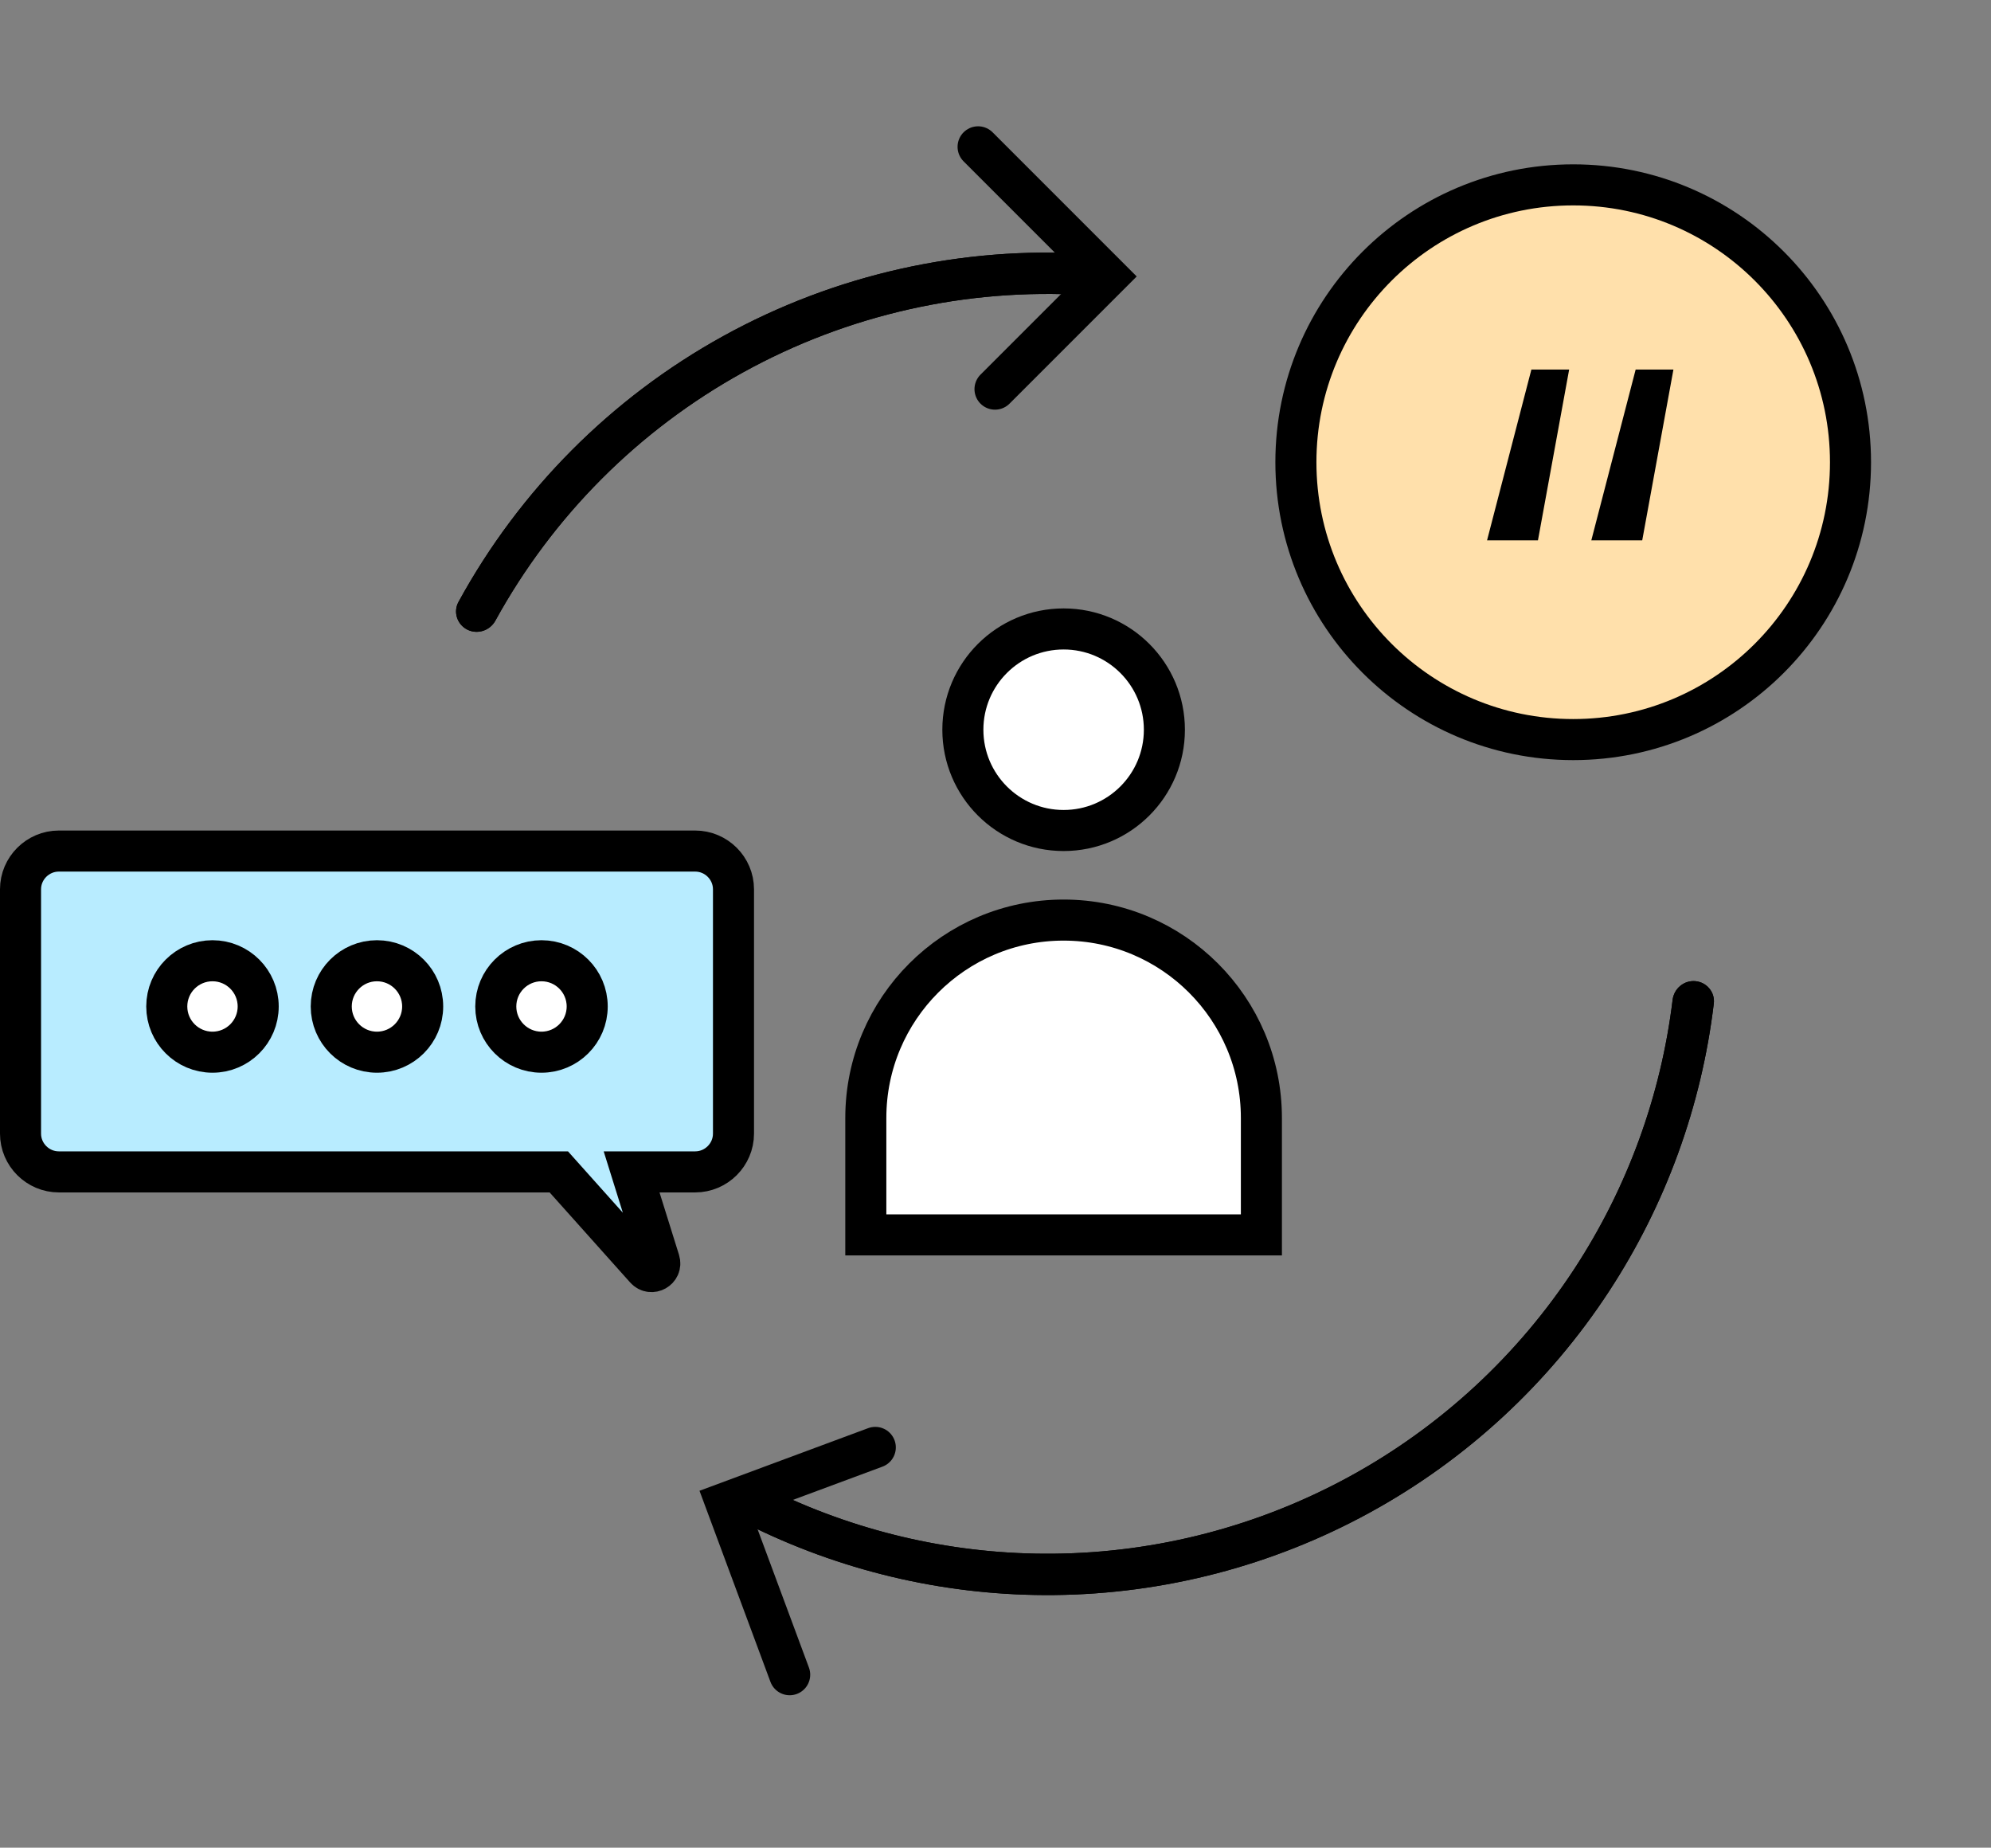
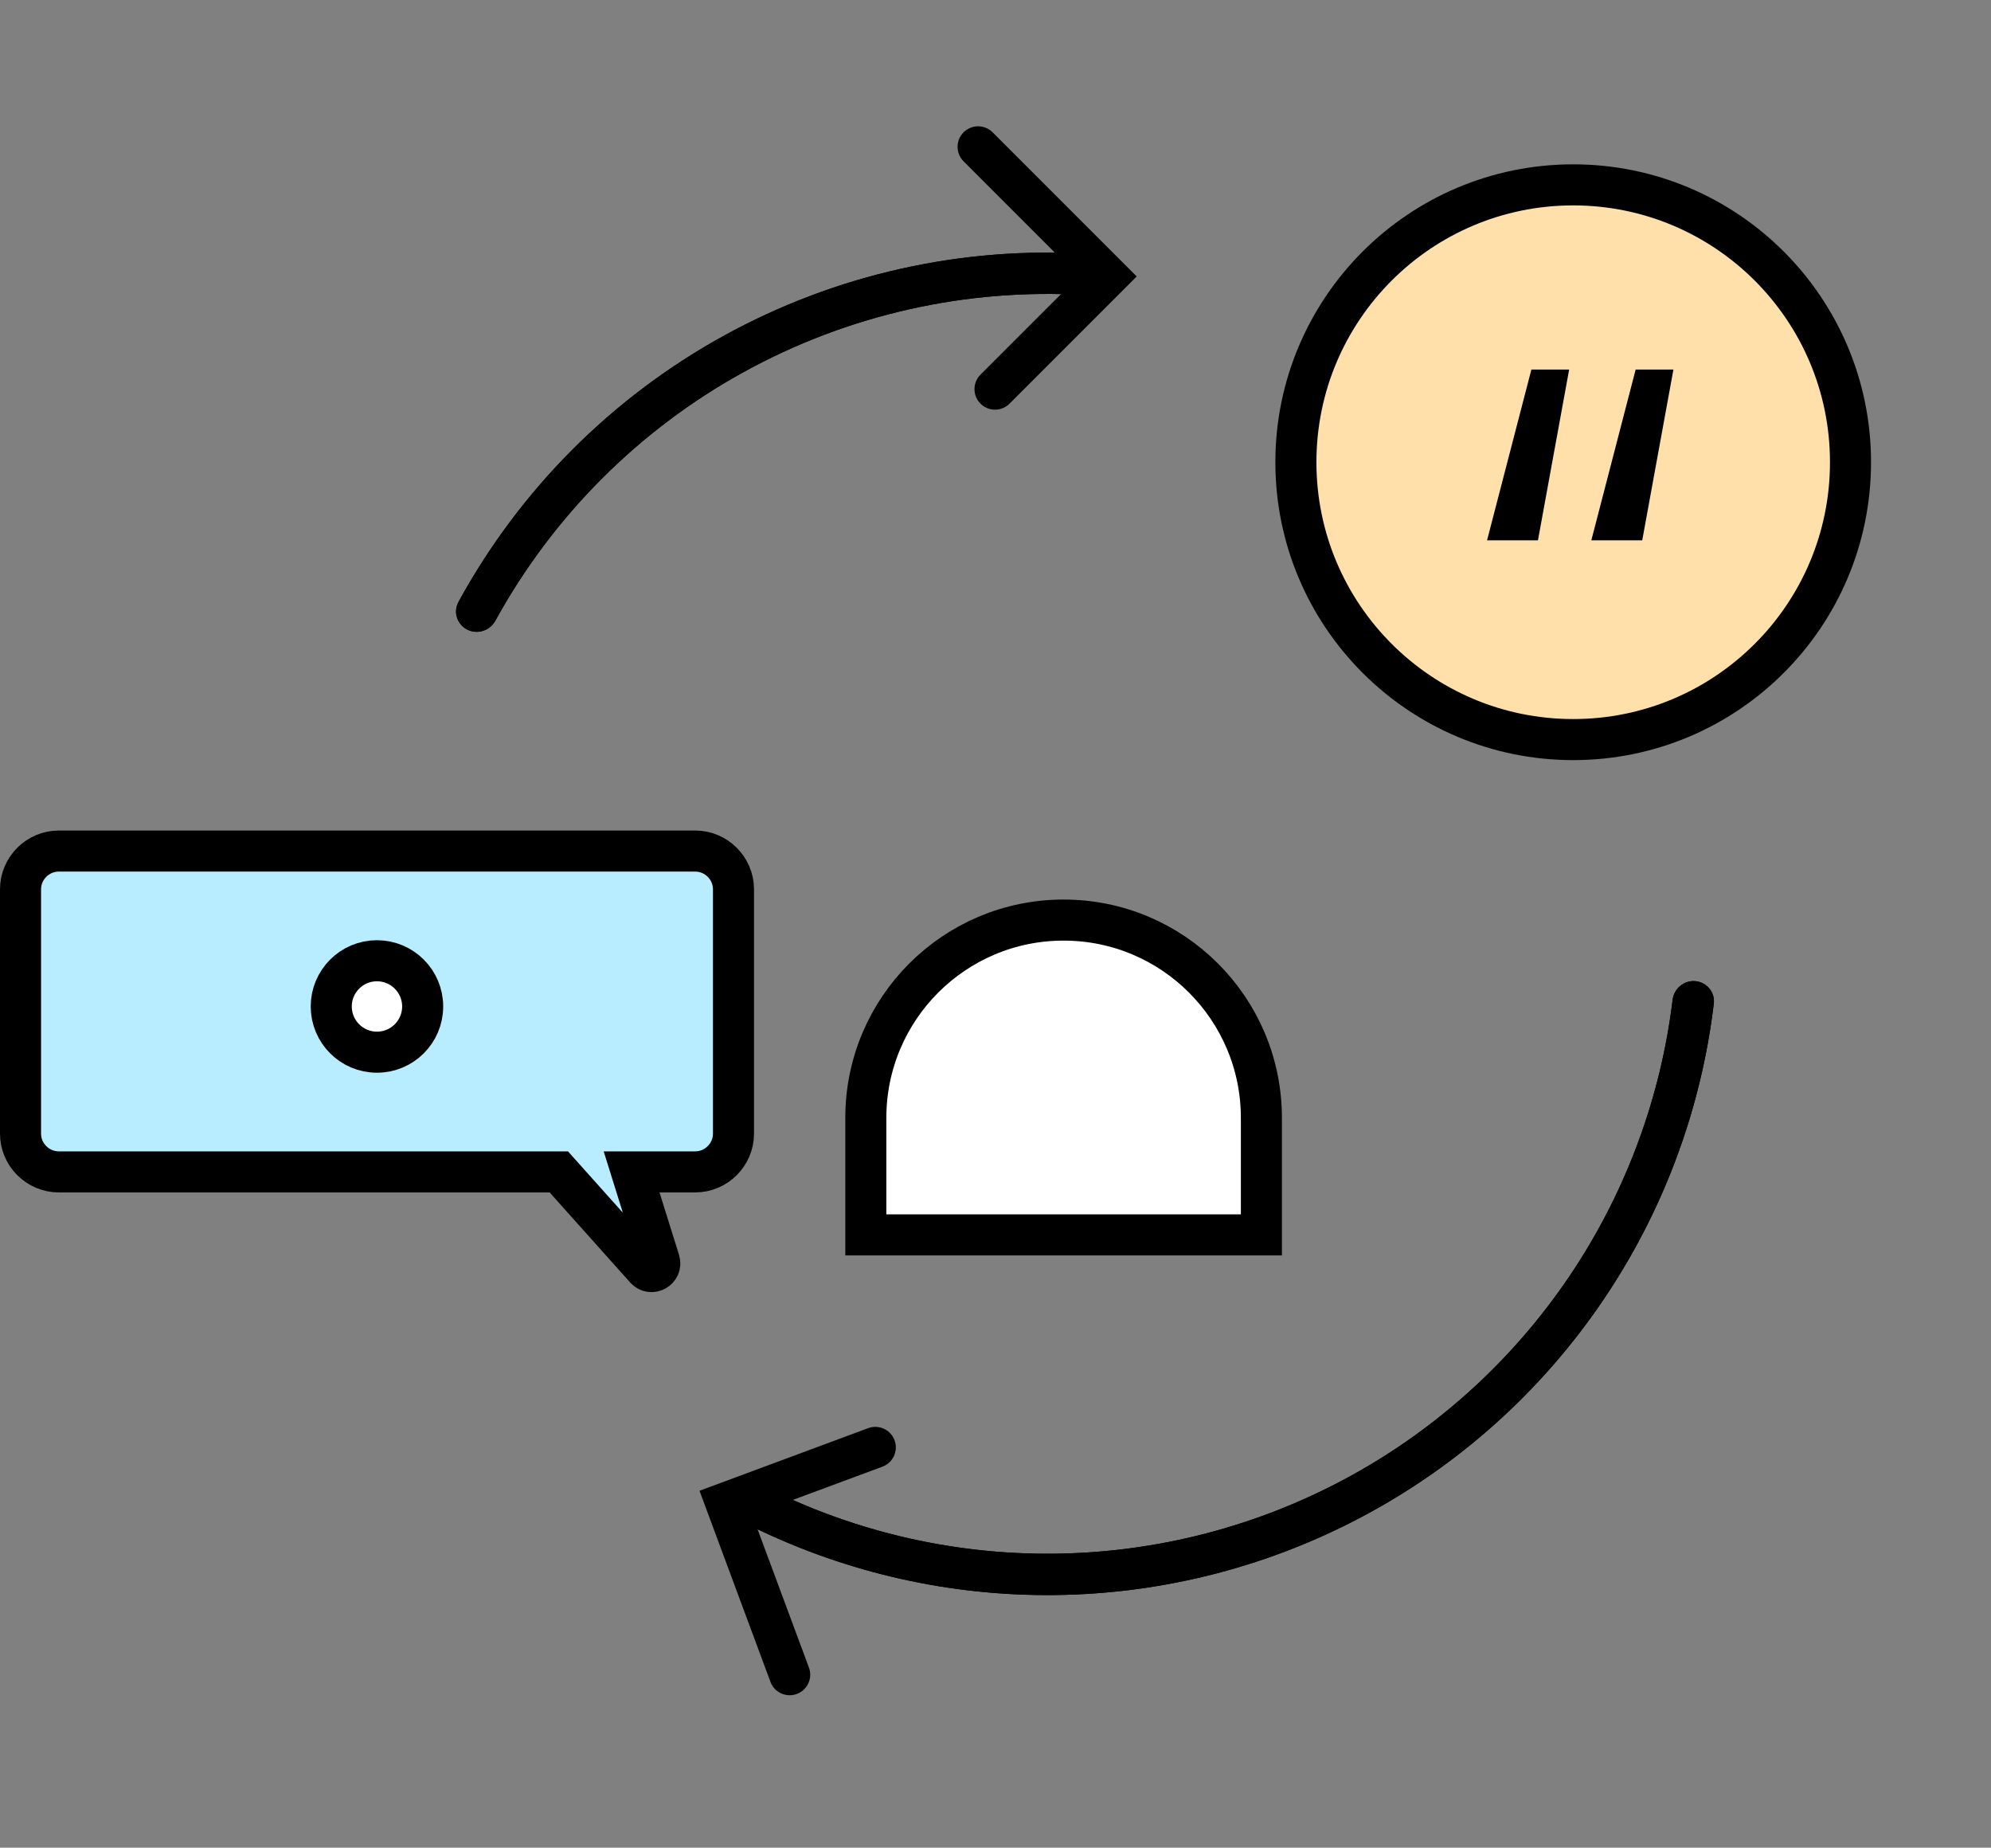
<svg xmlns="http://www.w3.org/2000/svg" width="97" height="90" viewBox="0 0 97 90" fill="none">
  <rect x="0" y="0" width="97" height="90" fill="#808080" stroke="none" />
  <path d="M82.596 47.792C83.15 47.842 83.561 48.331 83.495 48.883C82.898 53.879 81.154 58.675 78.395 62.894C75.452 67.394 71.445 71.1 66.728 73.681C62.012 76.263 56.731 77.641 51.354 77.695C46.313 77.745 41.334 76.629 36.803 74.439C36.303 74.197 36.112 73.588 36.369 73.094C36.627 72.601 37.234 72.412 37.736 72.653C41.972 74.689 46.625 75.728 51.334 75.681C56.38 75.631 61.335 74.337 65.761 71.915C70.188 69.492 73.948 66.015 76.71 61.792C79.287 57.85 80.92 53.372 81.488 48.705C81.555 48.153 82.042 47.743 82.596 47.792Z" fill="black" />
  <path d="M82.596 47.792C83.15 47.842 83.561 48.331 83.495 48.883C82.898 53.879 81.154 58.675 78.395 62.894C75.452 67.394 71.445 71.1 66.728 73.681C62.012 76.263 56.731 77.641 51.354 77.695C46.313 77.745 41.334 76.629 36.803 74.439C36.303 74.197 36.112 73.588 36.369 73.094C36.627 72.601 37.234 72.412 37.736 72.653C41.972 74.689 46.625 75.728 51.334 75.681C56.38 75.631 61.335 74.337 65.761 71.915C70.188 69.492 73.948 66.015 76.71 61.792C79.287 57.85 80.92 53.372 81.488 48.705C81.555 48.153 82.042 47.743 82.596 47.792Z" fill="black" />
  <path d="M22.765 30.668C22.27 30.416 22.07 29.809 22.337 29.321C25.313 23.874 29.784 19.379 35.231 16.373C40.678 13.367 46.864 11.981 53.06 12.366C53.615 12.401 54.022 12.893 53.97 13.447C53.919 14.001 53.428 14.406 52.873 14.373C47.079 14.024 41.298 15.325 36.204 18.137C31.11 20.948 26.927 25.145 24.134 30.233C23.866 30.72 23.262 30.919 22.765 30.668Z" fill="black" />
  <path d="M22.765 30.668C22.27 30.416 22.07 29.809 22.337 29.321C25.313 23.874 29.784 19.379 35.231 16.373C40.678 13.367 46.864 11.981 53.06 12.366C53.615 12.401 54.022 12.893 53.97 13.447C53.919 14.001 53.428 14.406 52.873 14.373C47.079 14.024 41.298 15.325 36.204 18.137C31.11 20.948 26.927 25.145 24.134 30.233C23.866 30.72 23.262 30.919 22.765 30.668Z" fill="black" />
  <path d="M47.652 7.152L53.965 13.466L48.476 18.955" stroke="black" stroke-width="2" stroke-linecap="round" />
  <path d="M38.473 81.575L35.365 73.205L42.644 70.503" stroke="black" stroke-width="2" stroke-linecap="round" />
  <path fill-rule="evenodd" clip-rule="evenodd" d="M33.869 57.083H30.771L32.126 61.42C32.254 61.829 31.733 62.124 31.447 61.804L27.225 57.083H2.866C1.84 57.083 1 56.244 1 55.219V43.318C1 42.293 1.84 41.455 2.866 41.455H33.869C34.895 41.455 35.735 42.293 35.735 43.318V55.219C35.735 56.244 34.895 57.083 33.869 57.083Z" fill="#B8ECFF" />
  <path d="M33.869 57.083H30.771L32.126 61.42C32.254 61.829 31.733 62.124 31.447 61.804L27.225 57.083H2.866C1.84 57.083 1 56.244 1 55.219V43.318C1 42.293 1.84 41.455 2.866 41.455H33.869C34.895 41.455 35.735 42.293 35.735 43.318V55.219C35.735 56.244 34.895 57.083 33.869 57.083" stroke="black" stroke-width="2" />
-   <circle cx="10.352" cy="49.025" r="2.227" fill="white" stroke="black" stroke-width="2" />
  <circle cx="18.365" cy="49.025" r="2.227" fill="white" stroke="black" stroke-width="2" />
-   <circle cx="26.381" cy="49.025" r="2.227" fill="white" stroke="black" stroke-width="2" />
-   <circle cx="51.819" cy="35.545" r="4.909" fill="white" stroke="black" stroke-width="2" />
  <path d="M42.182 54.454C42.182 49.132 46.496 44.817 51.818 44.817C57.14 44.817 61.454 49.132 61.454 54.454V60.151H42.182V54.454Z" fill="white" stroke="black" stroke-width="2" />
  <circle cx="76.645" cy="22.515" r="13.51" fill="#FFE0AB" stroke="black" stroke-width="2" />
  <path d="M72.448 26.32H74.928L76.448 18H74.608L72.448 26.32ZM77.528 26.32H80.008L81.528 18H79.688L77.528 26.32Z" fill="black" />
</svg>